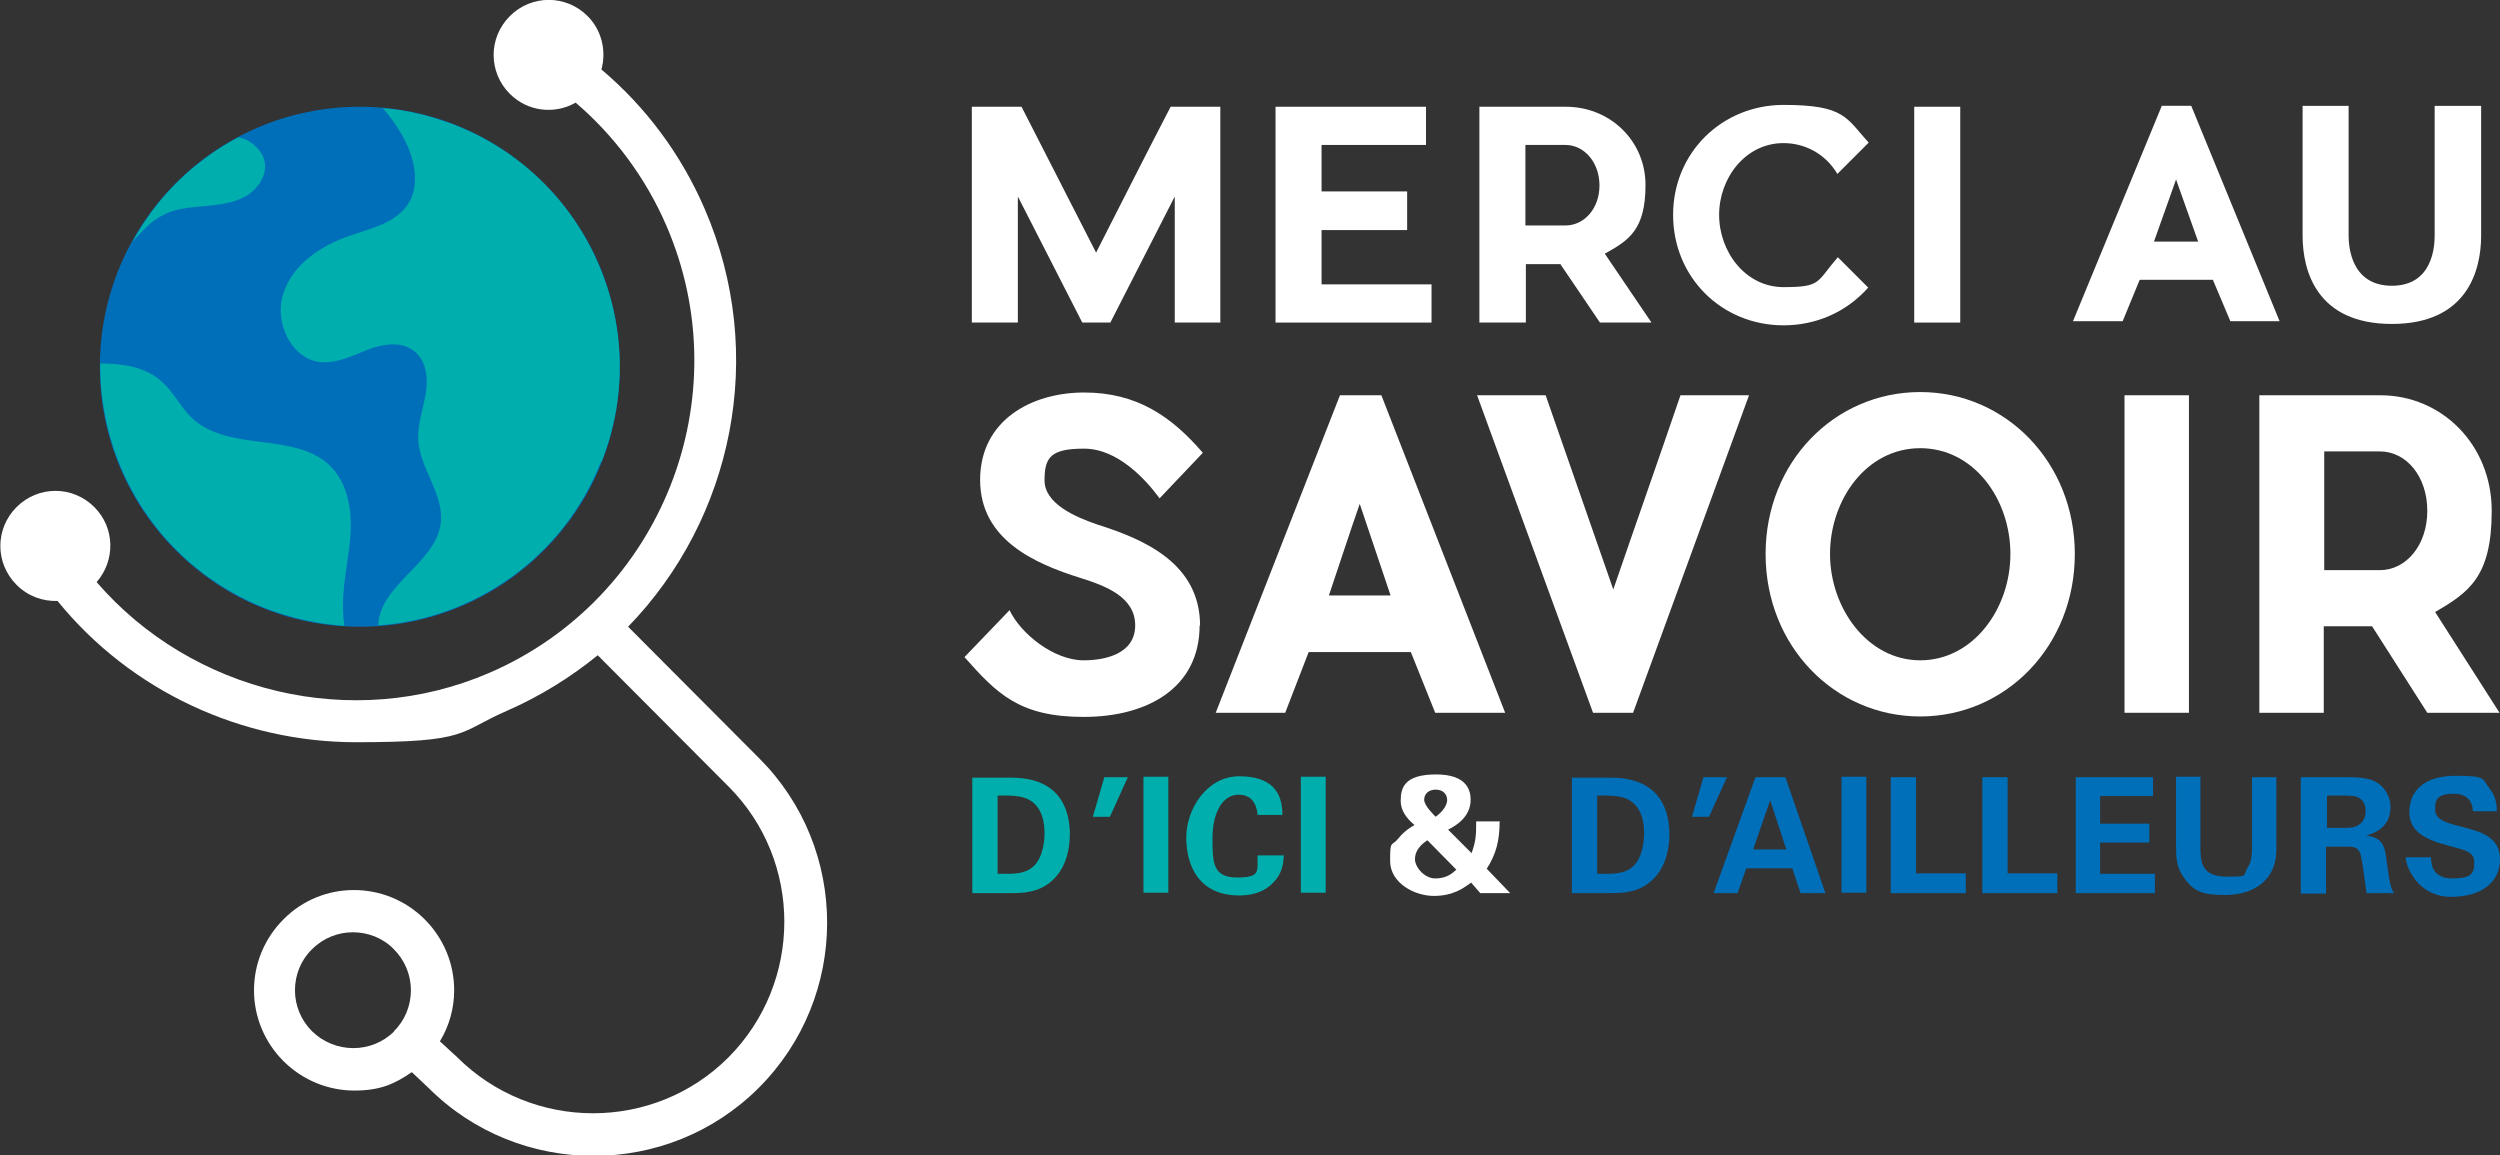
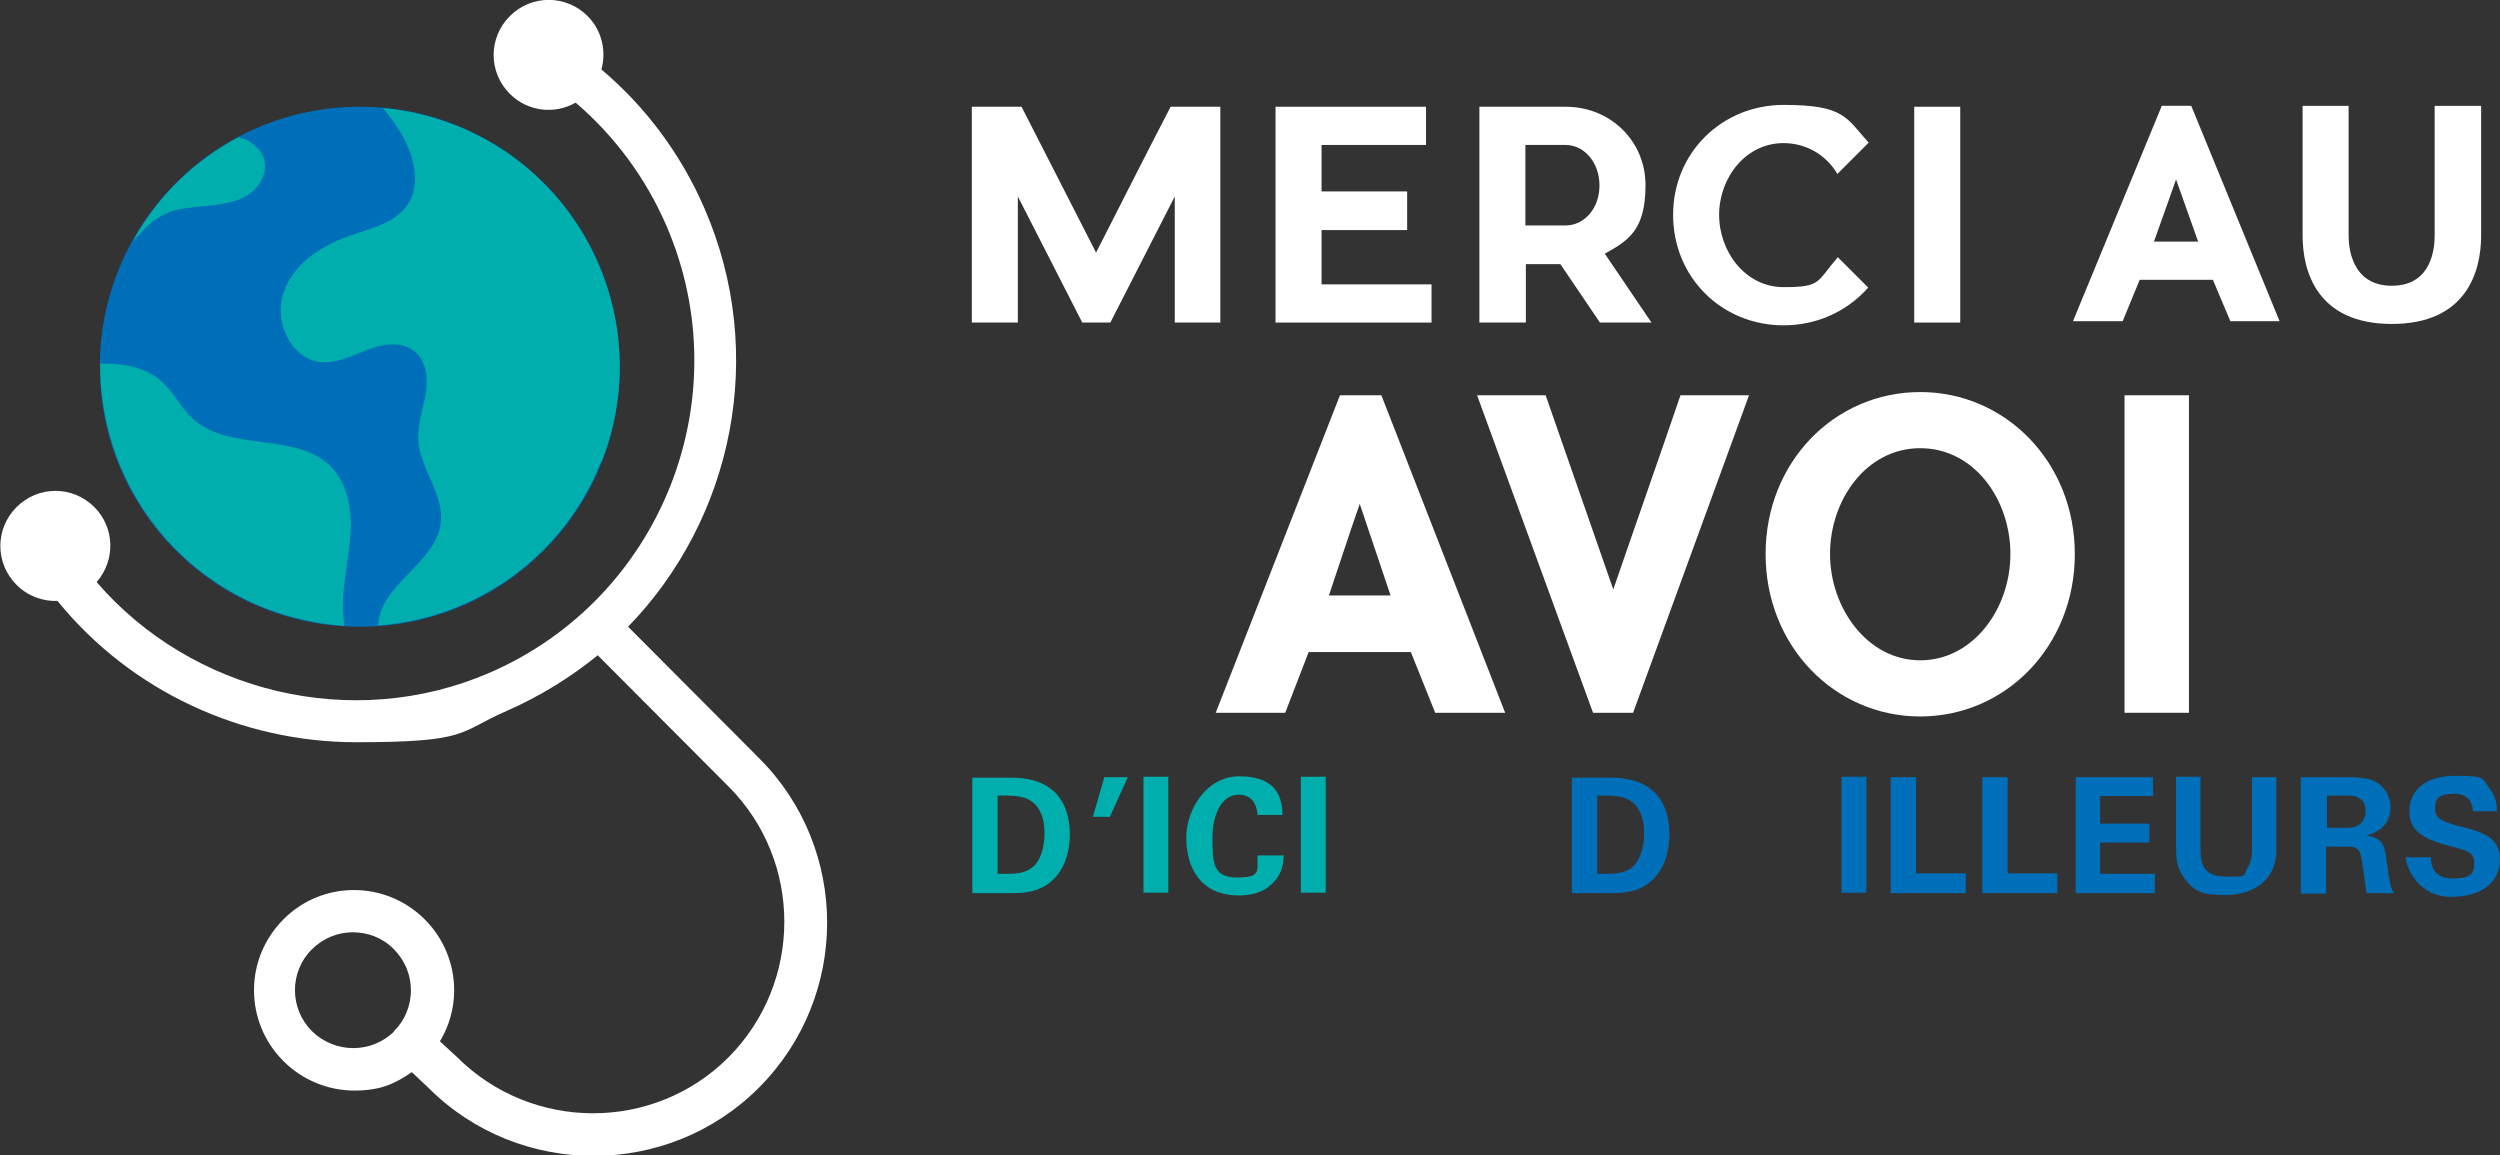
<svg xmlns="http://www.w3.org/2000/svg" id="Calque_1" data-name="Calque 1" version="1.1" viewBox="0 0 543.3 251">
  <rect x="0" y="0" width="543.3" height="251" fill="#333333" stroke="none" />
  <defs>
    <style>
      .cls-1 {
        fill: #006fb9;
      }

      .cls-1, .cls-2, .cls-3 {
        stroke-width: 0px;
      }

      .cls-2 {
        fill: #00afad;
      }

      .cls-3 {
        fill: #fff;
      }
    </style>
  </defs>
  <path class="cls-3" d="M265.3,70.1h-10v-27.4l-14,27.4h-6.1l-14-27.4v27.4h-10V23.2h10.8l16.2,31.7c5.3-10.4,10.9-21.5,16.2-31.7h10.8v46.8h0Z" />
  <path class="cls-3" d="M311.1,61.8v8.3h-33.9V23.2h32.7v8.3h-22.7v10.1h18.6v8.4h-18.6v11.8h23.9Z" />
  <path class="cls-3" d="M348.8,55.2l10.1,14.9h-11.2l-8.6-12.7h-7.5v12.7h-10.1V23.2h18.8c9.6,0,17.3,7.4,17.3,17s-3.5,12-8.8,14.9h0ZM331.5,49h8.7c4.1,0,7.4-3.7,7.4-8.7s-3.3-8.8-7.4-8.8h-8.7v17.5Z" />
  <path class="cls-3" d="M406,62.5c-4.8,5.4-11.4,8.2-18.4,8.2-13.4,0-24-10.4-24-24s10.7-23.9,24-23.9,13.6,2.8,18.5,8.2l-6.8,6.8c-2.6-4.4-7.1-6.7-11.7-6.7-8.3,0-14,7.6-14,15.6s5.7,15.7,14,15.7,7.1-1.1,11.8-6.5l6.6,6.6h0Z" />
  <path class="cls-3" d="M426,70.1h-10V23.2h10v46.8Z" />
  <path class="cls-3" d="M495.4,69.8h-10.7l-3.8-9h-15.9l-3.7,9h-10.8l19.3-46.8h6.4l19.2,46.8ZM477.7,52.5l-4.8-13.5c-1.4,3.9-3.2,9.1-4.8,13.5,0,0,9.6,0,9.6,0Z" />
  <path class="cls-3" d="M539.2,23v28.2c0,7.7-3.1,19.2-19.4,19.2s-19.4-11.5-19.4-19.2v-28.2h10v28.2c0,2.3.5,10.9,9.4,10.9s9.3-8.6,9.3-10.9v-28.2s10.1,0,10.1,0Z" />
-   <path class="cls-3" d="M260.7,135.9c0,13.5-11.2,19.9-25.2,19.9s-18.9-5.1-25.9-13l9.8-10.2c2.4,5.1,9.6,10.9,16.1,10.9,4.7,0,11.2-1.4,11.2-7.6s-6.5-8.6-11.9-10.3c-9.9-3.1-21.8-8.3-21.8-21.3s11.2-19,22.6-19,18.9,5.1,25.8,13.1l-9.4,9.9c-3-4.1-9.1-10.8-16.4-10.8s-8.6,1.9-8.6,6.9,6.5,7.9,11.5,9.6c10.5,3.3,22.3,8.6,22.3,22h0Z" />
  <path class="cls-3" d="M326.9,154.9h-15l-5.3-13.2h-22.2l-5.1,13.2h-15.1l27-69h9l26.9,69h0ZM302.2,129.4l-6.7-19.9c-2,5.7-4.5,13.4-6.7,19.9h13.4Z" />
  <path class="cls-3" d="M346.2,154.9l-25.2-69h14.9l14.7,42.2c4.8-14,9.9-28.4,14.6-42.2h14.9l-25.2,69h-8.7Z" />
  <path class="cls-3" d="M450.9,120.4c0,20-15,35.3-33.6,35.3s-33.6-15.3-33.6-35.3,15-35.2,33.6-35.2,33.6,15.3,33.6,35.2ZM397.7,120.4c0,11.7,8.1,23.1,19.6,23.1s19.6-11.2,19.6-23.1-7.9-23-19.6-23-19.6,11.2-19.6,23Z" />
  <path class="cls-3" d="M475.7,154.9h-14v-69h14v69Z" />
-   <path class="cls-3" d="M529.2,133l14,21.9h-15.7l-12-18.8h-10.5v18.8h-14v-69h26.3c13.4,0,24.2,10.8,24.2,25.1s-4.9,17.7-12.3,22h0ZM505.1,123.9h12.1c5.7,0,10.3-5.4,10.3-12.9s-4.6-12.9-10.3-12.9h-12.1v25.8h0Z" />
  <path class="cls-2" d="M211.2,169h8.3c1.4,0,5.6,0,8.7,2.3,3.2,2.3,4.3,6.3,4.3,9.9,0,7.7-4.1,11.8-8.9,12.6-.9.2-2,.3-4.5.3h-7.8v-25.1h0ZM216.7,189.9c.6,0,1.5,0,2.1,0,2.3,0,4.3-.2,5.9-1.7,2.1-2.1,2.3-5.9,2.3-7.1,0-3.6-1.2-6.8-4.6-7.8-1.1-.3-2.5-.5-5.6-.4v16.9h0Z" />
  <path class="cls-2" d="M240,168.9h5.1l-3.9,8.6h-3.7l2.5-8.6Z" />
  <path class="cls-2" d="M248.5,168.8h5.4v25.2h-5.4v-25.2Z" />
  <path class="cls-2" d="M273.3,177.1c-.1-.9-.4-4.4-4.1-4.4s-5.7,4.2-5.7,9.4,0,8.6,5.3,8.6,4.4-1.4,4.5-4.8h5.7c-.1,1.5-.2,3.8-2.3,5.9-2.2,2.3-5,2.8-7.4,2.8-8.7,0-11.5-6.4-11.5-12.6s4.5-13.3,11.5-13.3,9.4,3.4,9.4,8.4h-5.5Z" />
  <path class="cls-2" d="M282.7,168.8h5.4v25.2h-5.4v-25.2Z" />
-   <path class="cls-3" d="M325.9,178.4c0,4.2-.7,7.1-2.8,10.4l5.1,5.3h-6.5l-2-2.3c-1.6,1.2-3.9,2.9-8.1,2.9s-9.5-2.8-9.5-7.6.3-3,1.8-4.9c1.3-1.6,2.6-2.4,3.5-2.9-.8-.7-3-2.5-3-5.3s.8-5.7,7.7-5.7,7.5,3.7,7.5,5.5c0,3.9-3.5,5.8-4.9,6.5l5.1,5.1c1-2.7,1-4.2,1-6.9h5.2ZM310.2,182.6c-1.5,1-2.7,2.3-2.7,4.1s2.1,4.2,4.4,4.2,3.5-.9,4.6-1.9l-6.3-6.4h0ZM314.5,173.9c0-1.4-1-2.3-2.5-2.3s-2.5.9-2.5,2.2,2.2,3.4,2.5,3.7c.7-.5,2.5-2,2.5-3.7h0Z" />
  <path class="cls-1" d="M341.5,169h8.3c1.4,0,5.6,0,8.7,2.3,3.2,2.3,4.3,6.3,4.3,9.9,0,7.7-4.1,11.8-8.9,12.6-.9.2-2,.3-4.5.3h-7.8v-25.1h0ZM347,189.9c.6,0,1.5,0,2.1,0,2.3,0,4.3-.2,5.9-1.7,2.1-2.1,2.3-5.9,2.3-7.1,0-3.6-1.2-6.8-4.6-7.8-1.1-.3-2.5-.5-5.6-.4v16.9h0Z" />
-   <path class="cls-1" d="M370.2,168.9h5.1l-3.9,8.6h-3.7l2.5-8.6Z" />
-   <path class="cls-1" d="M388,168.9l8.7,25.2h-5.4l-1.8-5.4h-10l-1.9,5.4h-5.2l9.1-25.2h6.4ZM388.2,184.6l-3.5-10.7-3.7,10.7h7.2Z" />
  <path class="cls-1" d="M400.2,168.8h5.4v25.2h-5.4v-25.2Z" />
  <path class="cls-1" d="M410.9,168.9h5.5v20.9h10.8v4.3h-16.3v-25.1h0Z" />
  <path class="cls-1" d="M430.8,168.9h5.5v20.9h10.8v4.3h-16.3v-25.1h0Z" />
  <path class="cls-1" d="M451,168.9h16.9v4.1h-11.5v6h10.7v4.1h-10.7v6.8h11.9v4.2h-17.2v-25.2h0Z" />
  <path class="cls-1" d="M478.2,169v15.3c0,2.8.2,6.2,5.5,6.2s3.5,0,4.9-2.2c.5-.8.8-1.7.8-4.3v-15.1h5.3v15.7c0,7.5-6,9.9-11,9.9s-7.1-.6-9.5-4.4c-1.2-1.9-1.3-3.9-1.3-6.2v-15.1h5.4,0Z" />
  <path class="cls-1" d="M500.1,168.9h9.6c2.8,0,5.6,0,7.6,1.7,1.6,1.4,2.2,3.2,2.2,4.8,0,4.7-4,5.8-5.3,6.2,3.8.4,4.1,2.5,4.5,5.8.4,3,.6,4.2.8,4.9.3,1.1.5,1.4.8,1.8h-6c-.2-1.4-1-7.8-1.4-8.7-.5-1.4-1.8-1.4-2.7-1.4h-4.7v10.2h-5.5v-25.2h0ZM505.5,179.9h4.4c.6,0,1.9,0,2.8-.7.4-.3,1.4-1.1,1.4-2.9s-.8-2.5-1.3-2.8c-.8-.6-1.9-.6-3.5-.6h-3.6v7h0Z" />
  <path class="cls-1" d="M528.3,186.1c0,1.2,0,4.8,4.6,4.8s4.8-1.4,4.8-3.5-1.6-2.6-4.8-3.4c-6-1.5-9.3-3.3-9.3-7.6s3-7.8,10-7.8,5.7.6,7.6,3c1.4,1.8,1.4,3.8,1.4,4.7h-5.2c0-.9-.3-3.8-4.1-3.8s-4.1,1.4-4.1,3.4,1.8,2.8,5.5,3.7c4.3,1.1,8.6,2.2,8.6,7.1s-3.8,8.2-10.7,8.2-9.7-6.2-9.8-8.6h5.5Z" />
  <circle class="cls-1" cx="78.2" cy="79.7" r="56.5" />
  <path class="cls-3" d="M164.6,164.4h0l-28.1-28.2c22.7-23.4,30.4-59.1,16.6-90.9-5.1-11.8-12.8-22.1-22.4-30.2,1.1-4,.1-8.5-3-11.6-4.7-4.7-12.2-4.7-16.9,0-4.7,4.7-4.7,12.2,0,16.9,3.9,3.9,9.8,4.5,14.3,1.9,8.4,7.2,15.2,16.3,19.7,26.7,16.2,37.4-1,81-38.4,97.2-29.8,12.9-64.7,4.3-85.4-19.7,4.1-4.7,4-11.8-.5-16.3-4.7-4.7-12.2-4.7-16.9,0-4.7,4.7-4.7,12.2,0,16.9,2.5,2.5,5.7,3.6,8.9,3.5,16,19.7,40.1,30.7,64.9,30.7s22.1-2.2,32.7-6.8c7.3-3.2,13.9-7.3,19.8-12.1l28.4,28.5h0c16.2,16.2,16.2,42.6,0,58.9-16.2,16.2-42.7,16.2-59-.1l-3.7-3.4c2-3.3,3.1-7.1,3.1-11.1,0-5.8-2.3-11.3-6.4-15.4-8.5-8.5-22.3-8.5-30.7,0-4.1,4.1-6.4,9.6-6.4,15.4s2.3,11.3,6.4,15.4c4.2,4.2,9.8,6.4,15.4,6.4s8.7-1.4,12.5-4l3.6,3.4c9.9,9.9,22.9,14.8,35.9,14.8s26-4.9,35.9-14.8c19.8-19.8,19.8-52,0-71.7h0ZM85.7,224.1c-4.9,4.9-12.9,4.9-17.9,0-2.4-2.4-3.7-5.6-3.7-8.9s1.3-6.6,3.7-8.9c2.5-2.5,5.7-3.7,8.9-3.7s6.5,1.2,8.9,3.7c2.4,2.4,3.7,5.6,3.7,8.9s-1.3,6.6-3.7,8.9Z" />
  <g>
    <path class="cls-2" d="M130.7,100.4c11.5-29-2.8-61.8-31.8-73.2-5.2-2-10.5-3.3-15.7-3.7,1.4,1.6,2.7,3.4,3.8,5.2,2.9,4.8,4.7,11.3,1.5,15.9-2.8,4-8.1,5.1-12.7,6.7-6.2,2.2-12.2,6.2-14.2,12.4-2.1,6.2,1.6,14.3,8.1,15,3.5.3,6.9-1.4,10.2-2.7,3.3-1.3,7.4-1.9,10.1.3,2.7,2.1,3.1,6,2.5,9.4-.6,3.4-1.8,6.7-1.6,10,.4,6.2,5.6,11.7,4.9,17.9-1,8.8-13.3,13.4-13.6,22.3h0c20.9-1.5,40.2-14.7,48.4-35.6h0Z" />
    <path class="cls-2" d="M52.7,30.1c-.3-.1-.6-.2-.8-.3-9.5,5-17.6,12.7-23,22.6,2-2.1,3.8-4.3,6.4-5.6,2.7-1.5,5.9-1.7,9-2,3.1-.3,6.3-.6,9-2.1,2.7-1.5,4.8-4.6,4.2-7.6-.5-2.3-2.4-4.1-4.6-5h0Z" />
    <path class="cls-2" d="M74.8,136c0-.8-.2-1.6-.2-2.4-.4-5.5,1-11,1.5-16.6.5-5.5-.3-11.6-4.2-15.6-7.5-7.6-21.9-3.1-29.9-10.3-2.7-2.4-4.2-5.9-7-8.3-3.5-3.1-8.4-3.8-13.2-3.8-.2,22.7,13.3,44.2,35.7,53.1,5.7,2.2,11.5,3.5,17.3,3.9h0Z" />
  </g>
</svg>